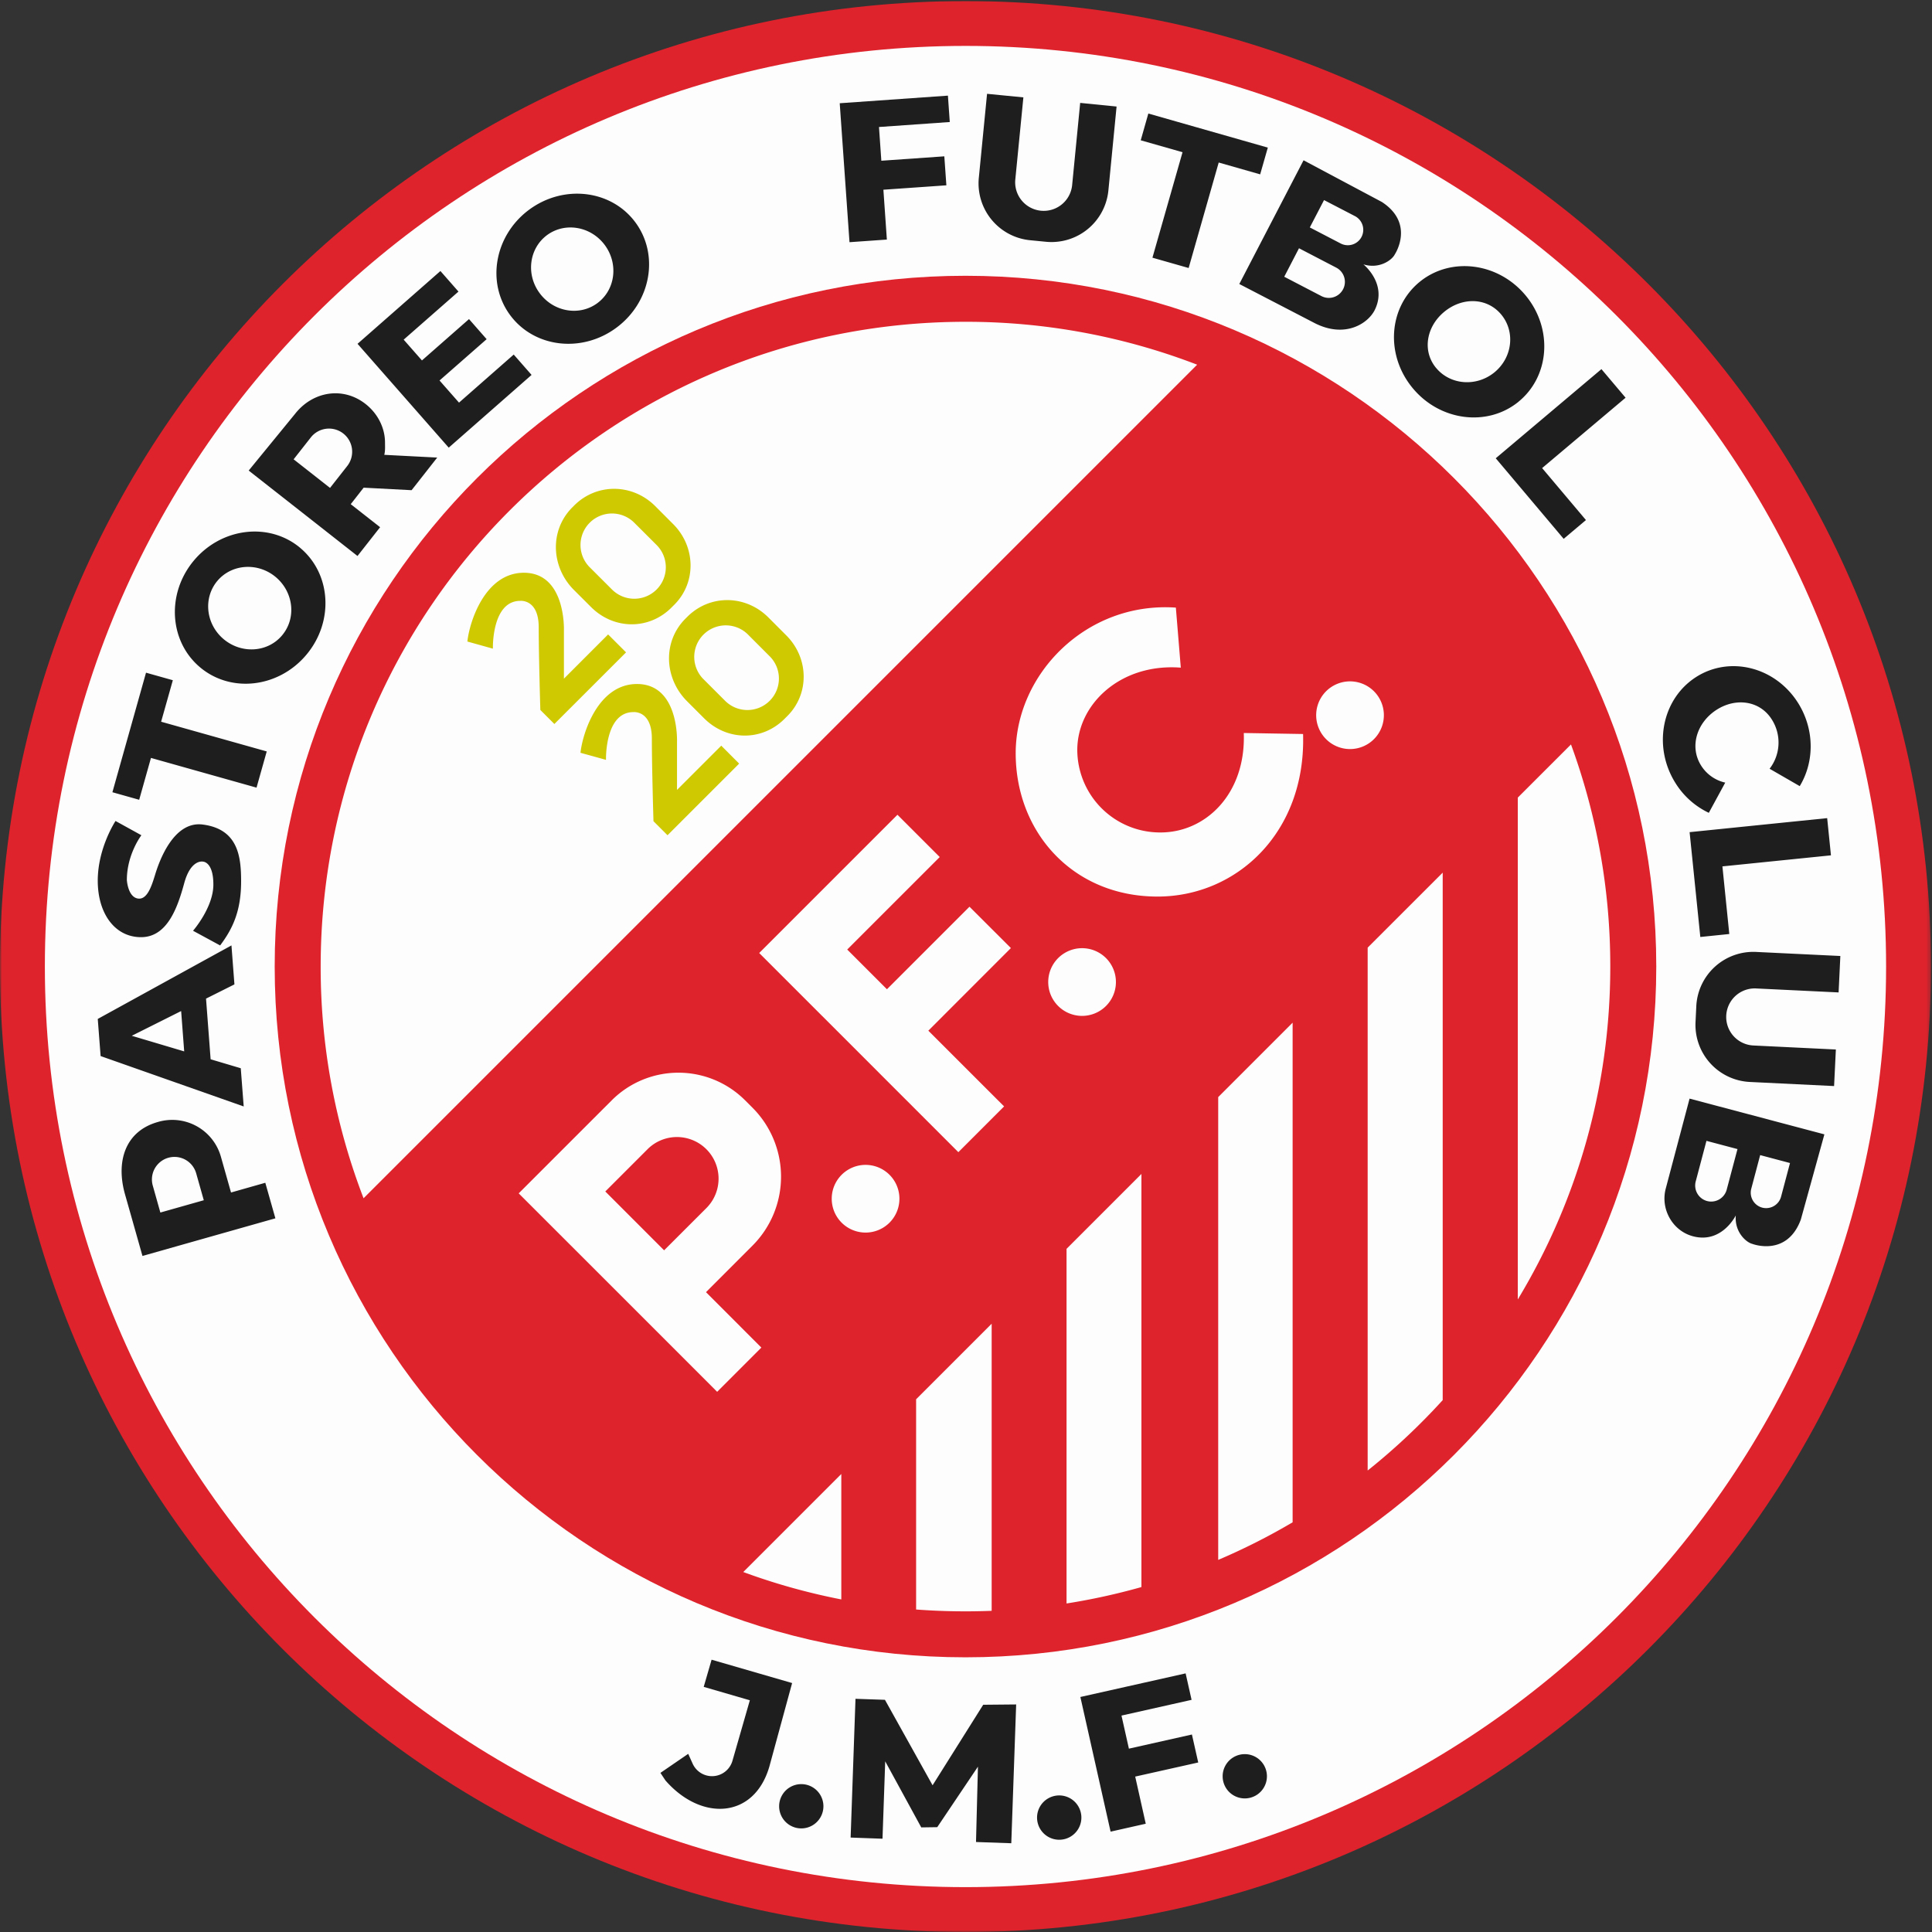
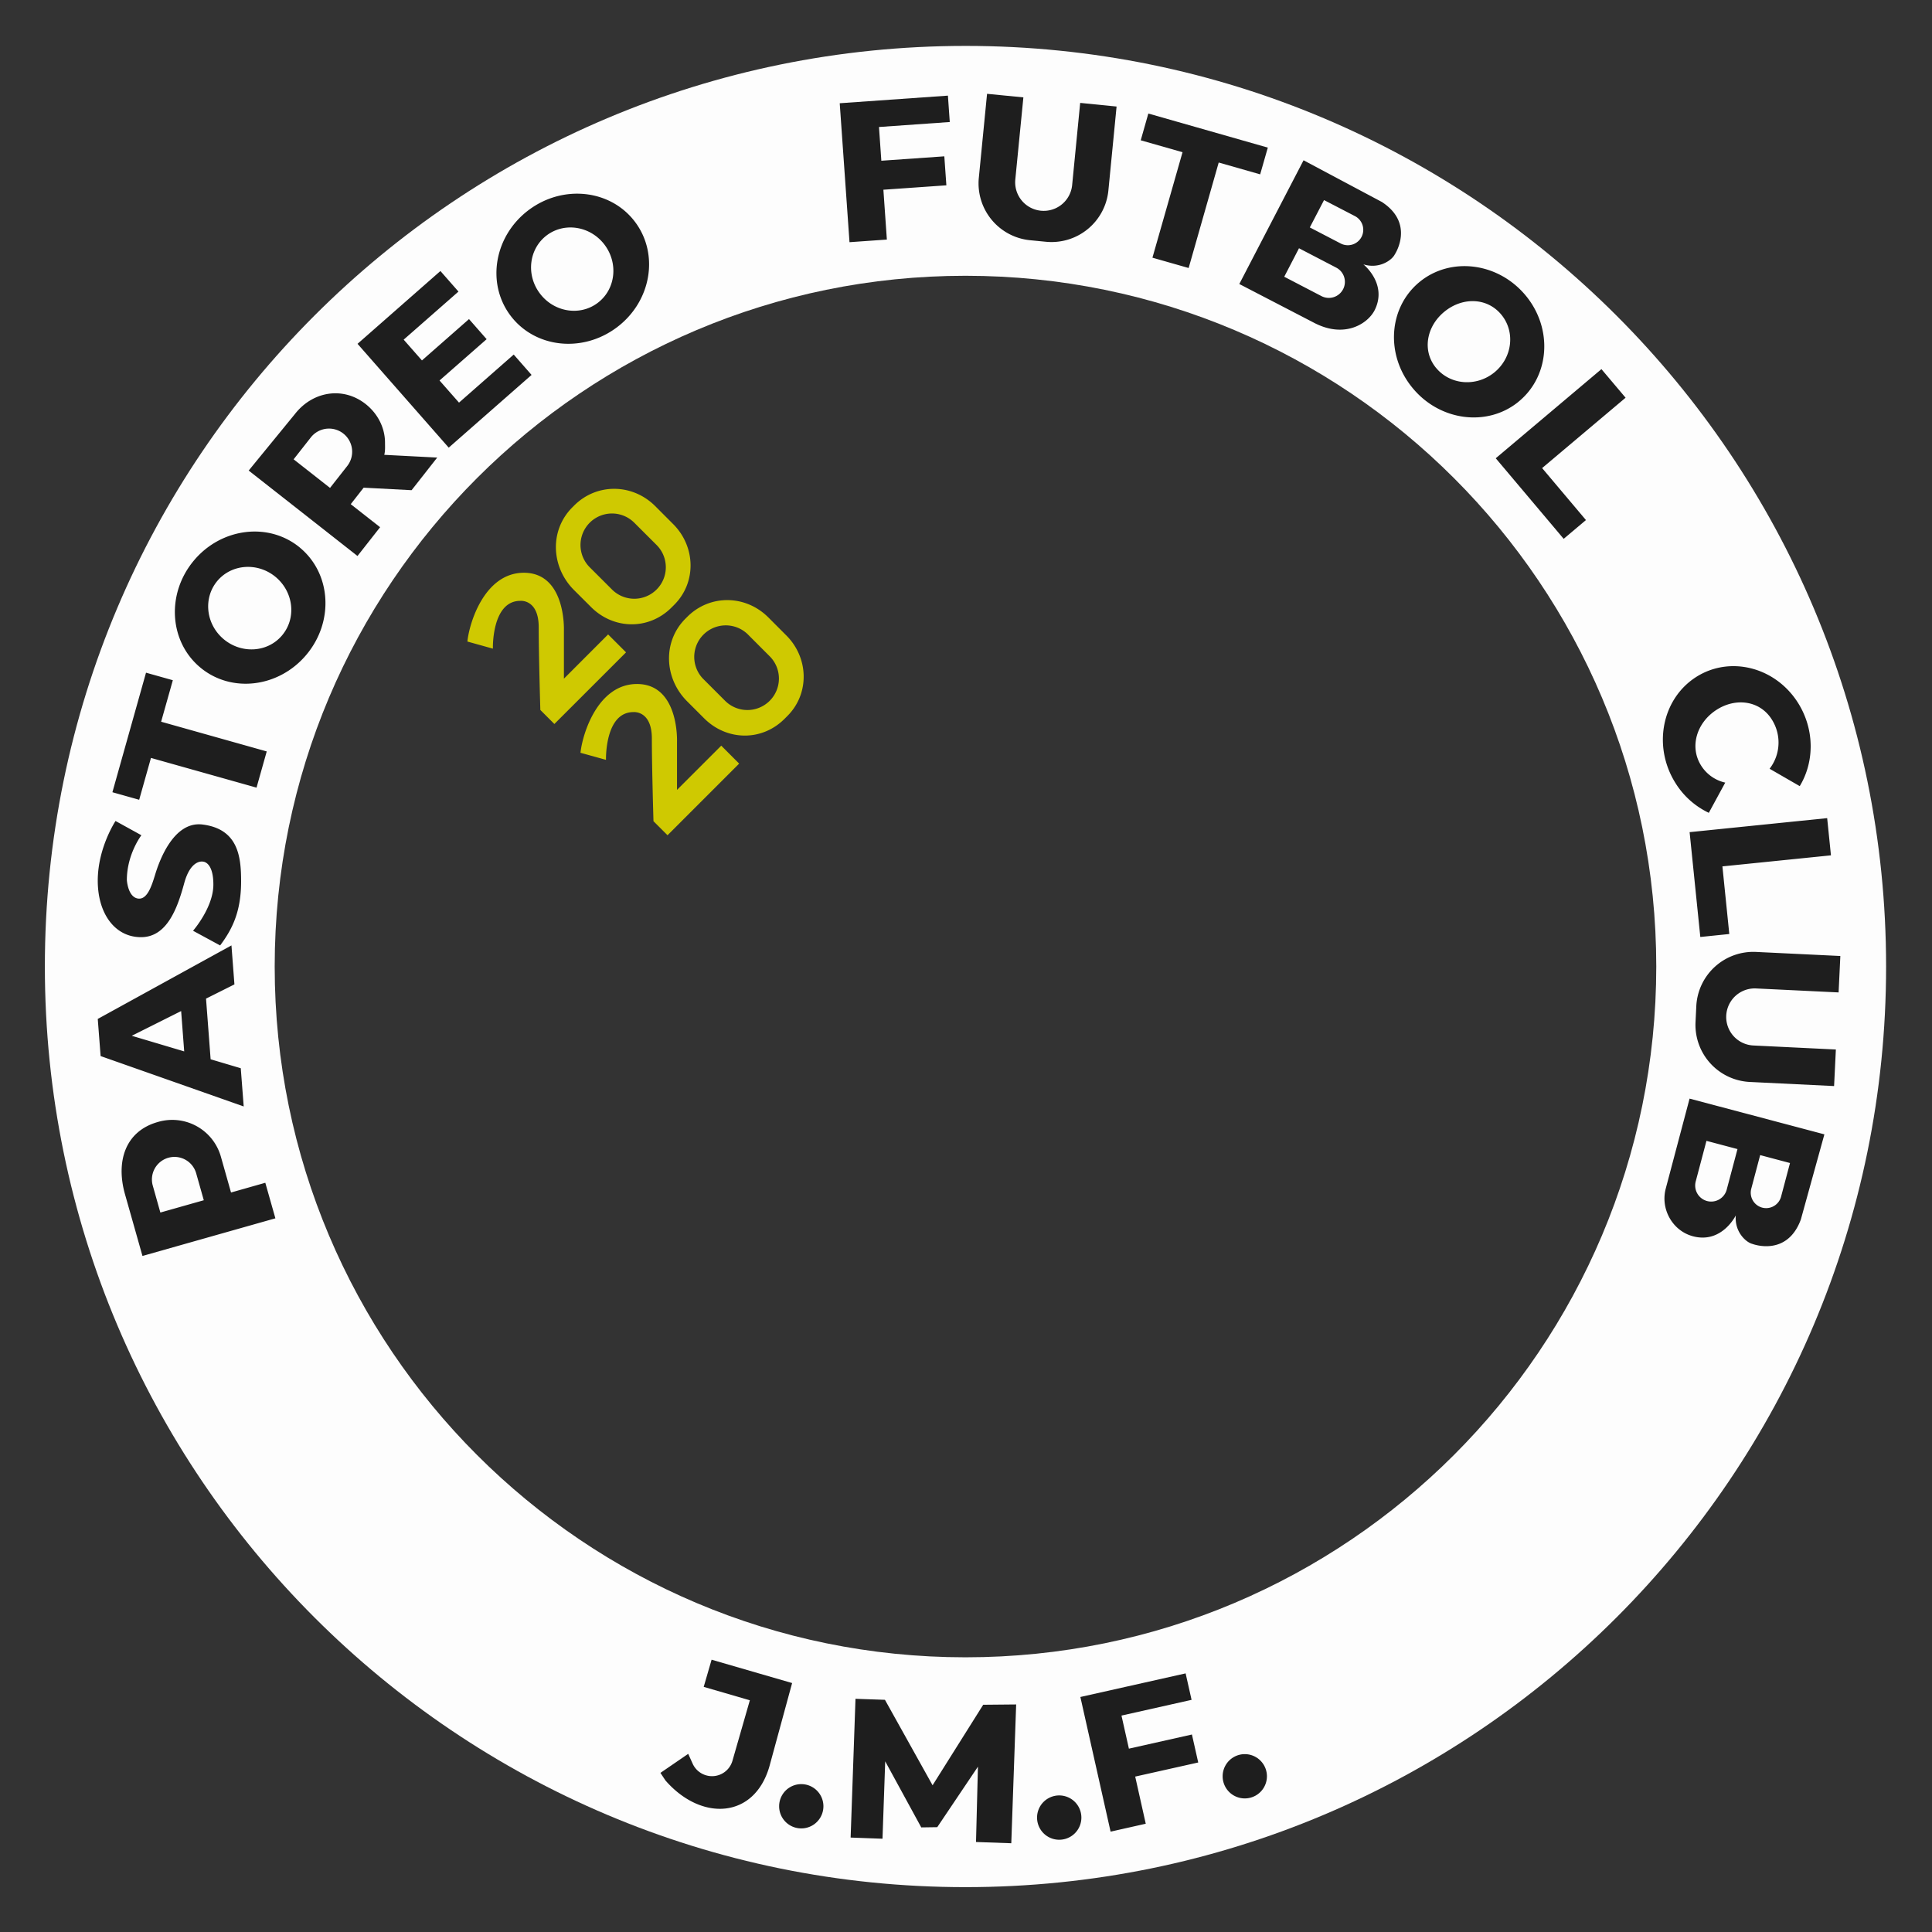
<svg xmlns="http://www.w3.org/2000/svg" width="500" height="500" fill="none">
  <rect width="100%" height="100%" fill="#333333" stroke="none" />
  <mask id="a" width="500" height="500" x="0" y="0" maskUnits="userSpaceOnUse" style="mask-type:luminance">
-     <path fill="#fff" d="M0 0h499.73v500H0V0Z" />
-   </mask>
+     </mask>
  <g mask="url(#a)">
-     <path fill="#DE232C" d="M499.73 250.15C499.73 388.14 387.86 500 249.87 500 111.87 500 0 388.14 0 250.15 0 112.15 111.87.28 249.87.28c137.99 0 249.86 111.87 249.86 249.87Z" />
-   </g>
+     </g>
  <path fill="#FDFDFD" d="M249.87 428.91c-98.74 0-178.78-80.04-178.78-178.77S151.13 71.37 249.87 71.37c98.73 0 178.77 80.04 178.77 178.77S348.6 428.91 249.87 428.91Zm0-417.03c-131.6 0-238.26 106.67-238.26 238.26 0 131.59 106.67 238.25 238.26 238.25 131.58 0 238.25-106.66 238.25-238.25S381.45 11.88 249.87 11.88Z" />
-   <path fill="#FDFDFD" d="M309.82 94.38 94.09 310.11a166.4 166.4 0 0 1-11.1-59.95c0-92.17 74.71-166.88 166.87-166.88a166.4 166.4 0 0 1 59.96 11.1ZM217.73 381.47v32.46c-8.72-1.7-17.2-4.08-25.37-7.09M256.64 342.58v74.3a171.58 171.58 0 0 1-19.55-.34v-54.41M295.4 303.82v106.91a166.23 166.23 0 0 1-19.38 4.25V323.2M334.53 264.67v129.3a165.6 165.6 0 0 1-19.26 9.73V283.93M373.37 225.84v136.51a166.77 166.77 0 0 1-19.42 18.22V245.25M416.74 250.16c0 31.52-8.75 61-23.94 86.14V206.42l13.77-13.76a166.55 166.55 0 0 1 10.17 57.5Z" />
  <path fill="#CFC901" d="M127.56 167.87s-.36-12.37 7.1-12.37c0 0 4.76-.5 4.76 6.85 0 7.36.42 21.39.42 21.39l3.63 3.63 18.55-18.54-4.64-4.64-11.44 11.45v-12.51s.56-14.9-10.36-14.9c-10.13 0-14.12 12.87-14.62 17.8M169.92 152.57a8.16 8.16 0 0 1-11.53 0l-5.77-5.76a8.15 8.15 0 0 1 11.53-11.53l5.77 5.76a8.14 8.14 0 0 1 0 11.53Zm4.3-16.93-4.64-4.65c-5.87-5.87-15.11-6.03-20.99-.16l-.47.47c-5.94 5.95-5.53 15.44.42 21.39l4.42 4.41c5.86 5.86 14.94 6 20.8.15l.74-.74c5.8-5.8 5.53-15.06-.28-20.87ZM156.83 196.65s-.35-12.36 7.1-12.36c0 0 4.77-.5 4.77 6.85s.42 21.39.42 21.39l3.63 3.63 18.54-18.54-4.63-4.64-11.45 11.44v-12.5s.57-14.9-10.36-14.9c-10.13 0-14.11 12.87-14.62 17.8M199.19 181.37a8.16 8.16 0 0 1-11.53 0l-5.77-5.77a8.16 8.16 0 0 1 11.54-11.53l5.76 5.77a8.14 8.14 0 0 1 0 11.53Zm4.3-16.93-4.64-4.65c-5.87-5.87-15.11-6.03-20.98-.16l-.47.47c-5.95 5.94-5.53 15.44.41 21.38l4.42 4.42c5.86 5.86 14.94 6 20.8.14l.74-.74c5.8-5.8 5.54-15.06-.28-20.86Z" />
-   <path fill="#FDFDFD" d="m156.65 308.35 10.93-10.93a10.76 10.76 0 1 1 15.23 15.23l-10.94 10.93-15.22-15.23Zm38.09 14.02a25.25 25.25 0 0 0 0-35.7l-1.9-1.9a24.4 24.4 0 0 0-34.53 0l-12.62 12.62-11.45 11.45 37.02 37.01 14.34 14.35 11.44-11.45-14.33-14.34M232.77 310.23a8.76 8.76 0 1 1-17.52 0 8.76 8.76 0 0 1 17.52 0ZM288.8 254.15a8.76 8.76 0 1 1-17.52 0 8.76 8.76 0 0 1 17.52 0ZM358.14 184.8a8.76 8.76 0 1 1-17.51 0 8.76 8.76 0 0 1 17.51 0ZM240.25 266.74l19.61 19.6-11.84 11.84-51.54-51.54 35.78-35.78 10.94 10.94-23.94 23.94 10.28 10.28 21.36-21.36 10.72 10.7M299.56 232.03c-21.86 0-36.7-16.6-36.7-37.1 0-20.46 18.26-39.28 41.45-37.68l1.28 15.54-.26-.02c-15.47-1.06-26.53 9.55-26.53 21.33a21.43 21.43 0 0 0 21.54 21.34c11.76 0 22.12-10.05 21.55-25.74l15.34.26.01.21c.67 25.32-17.19 41.86-37.68 41.86Z" />
  <path fill="#1E1E1E" d="m205 435.57-5.88 21.58c-3.93 13.61-17.65 14.25-26.91 3.62l-1.29-1.95 7.19-4.93 1.15 2.55a5.5 5.5 0 0 0 10.3-.76l4.5-15.65-11.94-3.47 2.04-7.03M213.1 467.46a5.73 5.73 0 1 1-11.46 0 5.73 5.73 0 0 1 11.46 0ZM279.86 470.39a5.73 5.73 0 1 1-11.47 0 5.73 5.73 0 0 1 11.47 0ZM327.88 459.7a5.73 5.73 0 1 1-11.46 0 5.73 5.73 0 0 1 11.46 0ZM261.72 477.03l-9.13-.32.5-19.5-10.53 15.66-4.14.06-9.33-17.1-.7 20.03-8.25-.3 1.26-35.91 7.62.26 12.33 22.12 13.1-20.84 8.53-.08M293.79 459.78l2.73 12.2-9.1 2.05-7.82-34.85 27.24-6.11 1.54 6.85-18.14 4.07 1.92 8.56 16.31-3.66 1.63 7.24M41.5 313.8l-1.96-6.96a5.83 5.83 0 1 1 11.23-3.19l1.97 6.97-11.23 3.18Zm27.16-7.7-8.87 2.52-2.63-9.29a13.08 13.08 0 0 0-16.34-8.95c-8.46 2.4-10.86 10.25-8.47 18.7l1.92 6.77 2.6 9.19 25.53-7.23 8.87-2.51M34.1 268.06l12.78-6.4.79 10.44-13.57-4.04Zm28.21 8.4-7.8-2.32-1.19-15.7 7.35-3.68-.77-10.09-34.6 19.03.74 9.61 37.03 13.04M36.59 216.16s-3.76 4.91-3.76 11.6c0 0 .25 4.26 2.76 4.76 2.5.5 3.67-3.26 4.59-6.27.92-3 4.6-13.85 12.28-12.86 9.2 1.18 9.94 8.35 9.94 14.7 0 7.94-2.34 12.46-5.43 16.59l-7.01-3.8s5.26-6.02 5.26-11.95c0-5.94-2.68-5.94-2.68-5.94s-3.14-.75-4.87 5.6-4.4 13.95-11.17 13.95c-6.76 0-11.2-6.1-11.2-14.62s4.6-15.45 4.6-15.45M69.03 194.47l-2.64 9.37-27.32-7.69-3.05 10.83-6.93-1.95 8.7-30.94 6.94 1.95-3.03 10.74M73.01 164.42c-3.71 4.44-10.48 4.88-15.12 1-4.63-3.88-5.36-10.63-1.65-15.07 3.72-4.43 10.5-4.88 15.13-1 4.63 3.9 5.37 10.63 1.64 15.07Zm4.7-22.62c-8.04-6.74-20.36-5.28-27.52 3.25-7.16 8.53-6.44 20.92 1.6 27.66 8.03 6.74 20.34 5.28 27.5-3.26 7.16-8.53 6.45-20.91-1.59-27.65ZM154.64 78.42c-4.63 3.46-11.33 2.34-14.94-2.5-3.63-4.83-2.8-11.57 1.83-15.04 4.64-3.46 11.33-2.35 14.96 2.5 3.61 4.84 2.8 11.57-1.85 15.04Zm9.74-20.95c-6.28-8.4-18.6-9.8-27.52-3.14-8.92 6.67-11.06 18.9-4.78 27.3 6.28 8.4 18.6 9.8 27.52 3.12 8.92-6.67 11.06-18.88 4.78-27.28ZM85.41 126.27l-9.42-7.4 4.4-5.6a5.99 5.99 0 1 1 9.42 7.4l-4.4 5.6Zm21.11.59 6.63-8.44-13.7-.71c.27-1.04.19-2.1.19-3.17 0-3.76-1.84-7.48-5.02-9.98-5.85-4.6-13.67-3.3-18.26 2.55l-12 14.67 20.56 16.14 7.6 5.97 5.85-7.45-7.6-5.96 3.34-4.27M137.57 97.03l-21.44 18.82-23.6-26.87 21.45-18.84 4.67 5.32-14.18 12.44 4.73 5.38 12.18-10.7 4.56 5.2-12.19 10.69 5.04 5.73 14.16-12.44M307.62 69.36l-9.37-2.67 7.79-27.3-10.82-3.08 1.97-6.93 30.92 8.82-1.98 6.92-10.73-3.06M371.64 95.2c-3.66-4.46-2.46-10.77 2.2-14.56 4.67-3.8 11.04-3.66 14.71.8 3.66 4.46 2.85 11.14-1.81 14.94-4.68 3.8-11.43 3.27-15.1-1.19Zm21.34 8.77c8.1-6.59 8.95-18.88 1.9-27.45-7.06-8.57-19.35-10.18-27.45-3.59-8.1 6.6-8.94 18.88-1.88 27.45 7.04 8.58 19.33 10.18 27.43 3.6ZM244.92 47.96l-16.3 1.14.9 12.9-9.67.68-2.53-35.96 28-1.97.48 6.83-18.32 1.29.61 8.73 16.3-1.14M288.97 27.57l-2.12 21.72a14.79 14.79 0 0 1-16.16 13.28l-4.1-.4A14.78 14.78 0 0 1 253.32 46l2.13-21.72 9.4.92-2.09 21.26a7.39 7.39 0 0 0 14.71 1.44l2.08-21.27M352.36 61.32a4 4 0 0 1-5.38 1.7l-8-4.16 3.68-7.08 8 4.15a4 4 0 0 1 1.7 5.39Zm-4.77 13.53a4.15 4.15 0 0 1-5.6 1.78l-9.63-5.01 3.82-7.37 9.63 5.01a4.15 4.15 0 0 1 1.78 5.6Zm9.94-22.63-20.17-10.74-16.63 32.02L340.2 83.6c7.85 4.03 13.81.16 15.57-3.35 3.39-6.8-2.93-11.84-2.93-11.84 4.06 1.28 7.37-1.05 8.13-2.57 0 0 5.33-7.99-3.44-13.63ZM399.1 121.14l11.34 13.45-5.76 4.86-17.58-20.85 27.35-23.07 6.25 7.4M465.77 203.45l-7.8-4.5a11.1 11.1 0 0 0 .57-12.75c-3.06-4.88-9.3-5.75-14.36-2.46-5.05 3.29-7 9.48-3.95 14.36a9.95 9.95 0 0 0 6.26 4.44l-4.25 7.82a20.5 20.5 0 0 1-8.65-7.74c-5.88-9.39-3.53-21.62 5.24-27.33 8.78-5.7 20.66-2.71 26.54 6.68 4.29 6.87 4.19 15.24.4 21.48ZM474.66 281.07l-21.8-1.06a14.79 14.79 0 0 1-14.06-15.48l.2-4.11a14.78 14.78 0 0 1 15.48-14.06l21.8 1.05-.45 9.43-21.34-1.03a7.38 7.38 0 1 0-.72 14.76l21.35 1.04M456.05 312.53a4 4 0 0 1-2.83-4.87l2.31-8.72 7.72 2.05-2.31 8.7a4 4 0 0 1-4.89 2.84Zm-14.25-1.7a4.16 4.16 0 0 1-2.95-5.08l2.78-10.5 8.03 2.13-2.79 10.5a4.16 4.16 0 0 1-5.07 2.95Zm24.26 4.77 6.09-22.03-34.89-9.25-6.16 23.26a10.09 10.09 0 0 0-.1 4.8c.8 3.58 3.5 6.67 7.31 7.61 7.37 1.83 10.91-5.44 10.91-5.44-.36 4.25 2.63 6.96 4.29 7.37 0 0 8.95 3.46 12.55-6.32ZM445.76 224.22l1.78 17.5-7.5.77-2.77-27.13 35.6-3.63.98 9.63" />
</svg>